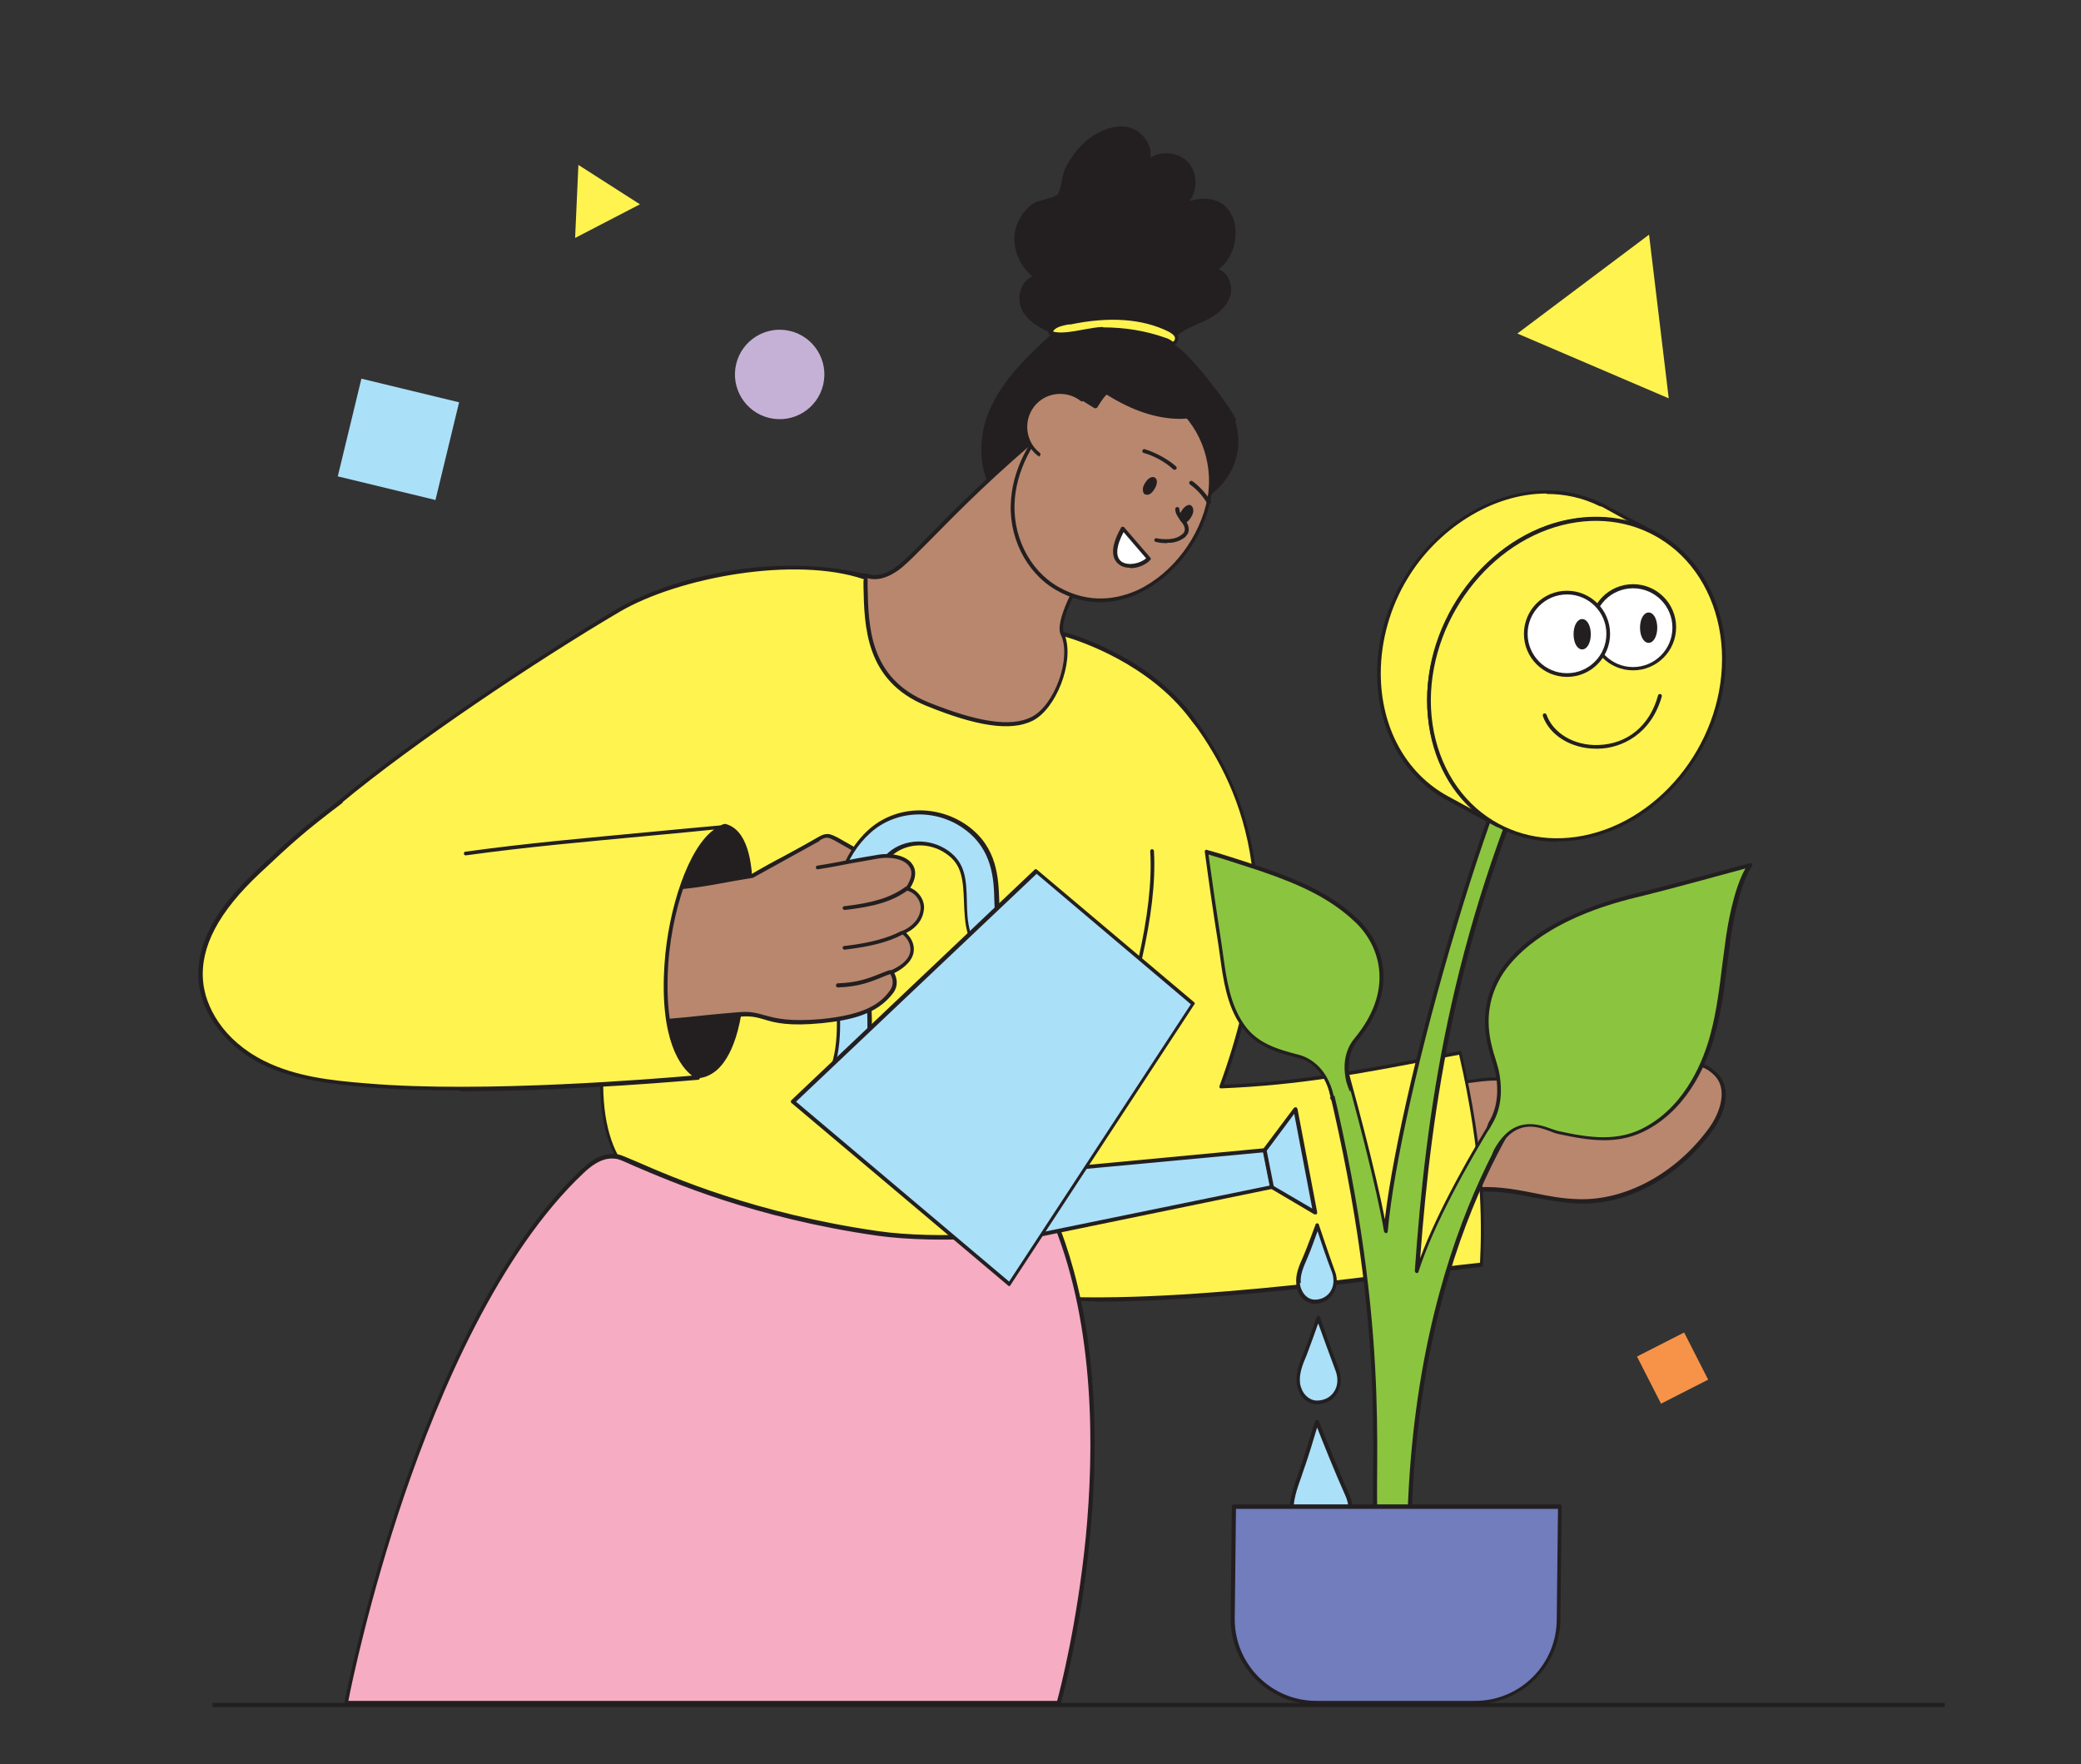
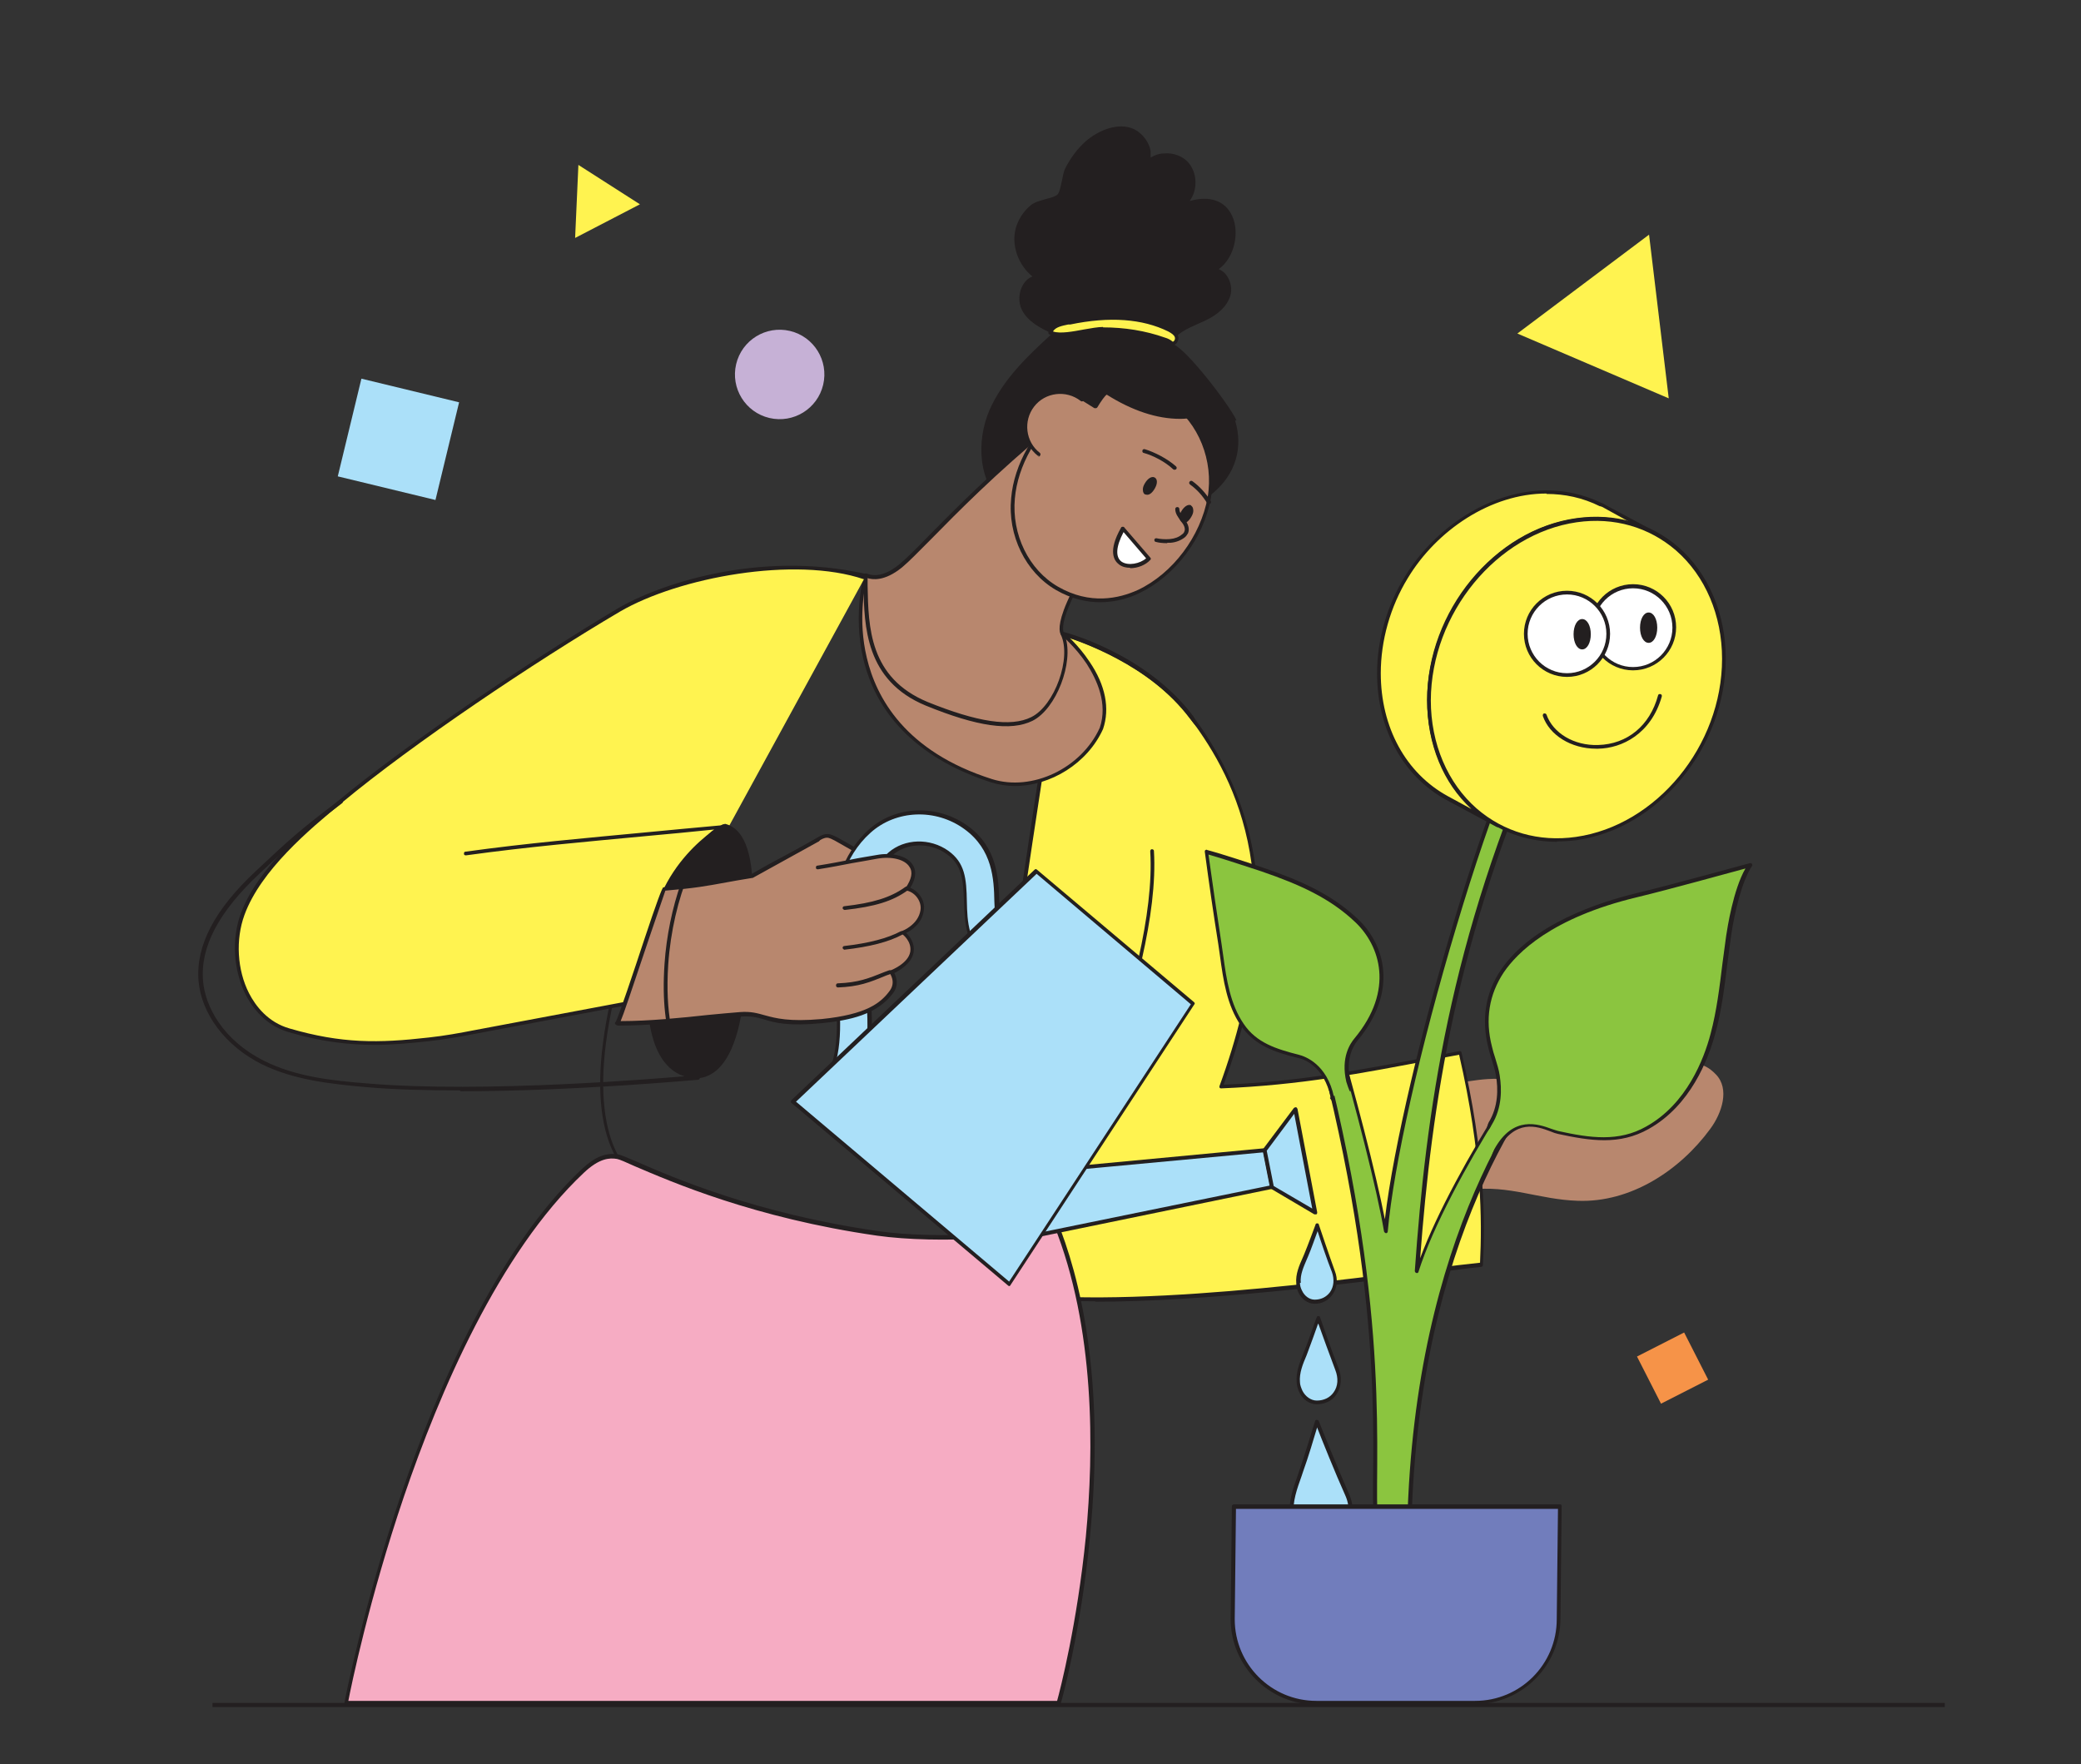
<svg xmlns="http://www.w3.org/2000/svg" id="Calque_1" version="1.1" viewBox="0 0 507.3 430">
  <rect x="0" y="0" width="507.3" height="430" fill="#333333" stroke="none" />
  <defs>
    <style>
      .st0 {
        fill: #c6b1d6;
      }

      .st1 {
        fill: #231f20;
      }

      .st2 {
        fill: none;
        stroke: #231f20;
        stroke-miterlimit: 10;
      }

      .st3 {
        fill: #abe0f9;
      }

      .st4 {
        fill: #fff;
      }

      .st5 {
        fill: #8bc53f;
      }

      .st6 {
        fill: #fff350;
      }

      .st7 {
        fill: #f69348;
      }

      .st8 {
        fill: #b8876e;
      }

      .st9 {
        fill: #f6acc3;
      }

      .st10 {
        fill: #717dbc;
      }
    </style>
  </defs>
  <g>
    <g>
      <g>
        <path class="st8" d="M401.5,266.8c-.2.1-.4.3-.6.4-7.9,5-19,.8-26.9-2.1-2.1-.8-4.1-1.5-6.3-1.9-3.3-.5-6.6-.1-9.9.4-7.1,1.1-14,2.8-20.9,4.8-1,9.2-1.9,17.6-3.8,26.7,8.5-1.4,16.7-4,25.2-5.1,9.6-1.2,16.9,2.4,26.3,2.7,12.9.5,24.9-7.4,32.3-17.5,2.9-3.9,4.8-9.8,1.4-13.3-6.4-6.7-12.1,1.4-16.9,4.8Z" />
-         <path class="st1" d="M333.1,295.7c-.1,0-.2,0-.3-.1-.1-.1-.2-.3-.1-.4,1.8-8.7,2.7-16.8,3.6-25.4v-1.3c.2-.2.3-.3.5-.4,7.5-2.2,14.4-3.8,21-4.8,3.2-.5,6.6-1,10-.4,2.2.4,4.3,1.1,6.4,1.9h.4c7.8,3,18.5,6.9,26.1,2.1.2-.1.4-.3.6-.4h0c.9-.7,1.9-1.5,3-2.4,4.1-3.5,9.1-7.9,14.5-2.3,3.4,3.6,1.8,9.6-1.4,13.9-8,11-20,17.7-31.5,17.7-.4,0-.8,0-1.1,0-3.9-.2-7.5-.9-10.9-1.5-5-1-9.8-1.9-15.3-1.2-4.8.6-9.6,1.7-14.2,2.8-3.6.8-7.3,1.7-11,2.3,0,0,0,0,0,0ZM337.3,268.8v1c-1,8.4-1.9,16.3-3.6,24.8,3.4-.6,6.9-1.4,10.3-2.2,4.7-1.1,9.5-2.2,14.3-2.8,5.7-.7,10.5.2,15.6,1.2,3.4.7,6.9,1.4,10.8,1.5,11.5.4,23.8-6.2,31.9-17.3,2.9-4,4.5-9.5,1.5-12.7-4.8-5-9.1-1.3-13.2,2.3-1.1.9-2.1,1.8-3.1,2.5h0c-.2.2-.4.3-.6.4-8,5-18.9,1-26.9-1.9h-.4c-2-.9-4.1-1.6-6.2-2-3.3-.5-6.6,0-9.7.4-6.5,1-13.2,2.6-20.6,4.7Z" />
      </g>
      <g>
        <path class="st6" d="M290.6,174.8c23.2,31.1,16.5,64.2,7.1,89.9,21.5-.9,37.4-4.3,58.3-8.2,5.7,24.3,5.8,40.9,5.2,51.7-19.4,2.1-94.7,14-124.1,5.5-3-.9,21.9-159.3,21.9-159.3,0,0,20.5,5.6,31.6,20.4Z" />
        <path class="st1" d="M267.1,317.2c-11.9,0-22.5-.8-30.1-3-.7-.2-1.4-.4,1.8-25.8,1.7-13.3,4.3-31.7,7.7-54.7,5.8-39.3,12-78.9,12-79.3,0-.1,0-.2.2-.3.1,0,.2,0,.4,0,.2,0,20.8,5.8,31.8,20.6h0c24,32.2,15.9,66.5,7.4,89.7,19-.8,33.3-3.6,51.3-7,2-.4,4.1-.8,6.2-1.2.2,0,.5.1.5.4,5.8,25,5.8,41.5,5.2,51.8,0,.2-.2.4-.4.4-3,.3-7.4.9-12.8,1.6-19.6,2.5-54,6.9-81.4,6.9ZM237.5,313.3c24.8,7.1,83-.4,110.9-4,5.2-.7,9.4-1.2,12.4-1.5.5-10.2.5-26.4-5.1-50.7-2,.4-3.9.7-5.8,1.1-18.3,3.5-32.8,6.3-52.2,7.1-.1,0-.3,0-.4-.2,0-.1-.1-.3,0-.4,17.6-48.1,4.4-74.1-7.1-89.5-9.8-13.2-27.6-19.1-30.8-20.1-9.6,61.5-23.3,153.5-22,158.3Z" />
      </g>
      <path class="st1" d="M301.4,102.5c-.4-1.4-4.9-7.8-9.2-12.8-4.2-4.9-6-5.9-6.9-6.1,1.6-2.3,3.9-3.4,6.6-4.6.6-.3,1.2-.5,1.8-.8,3.4-1.6,5.4-3.6,6.2-6,.5-1.6.2-3.6-.9-5.1-.5-.7-1.2-1.2-1.9-1.5,3.9-2.8,5.1-9,3.3-12.9-1.7-3.8-5.5-5.1-10.4-3.7.8-1.1,1.3-2.4,1.4-3.8.2-2.2-.5-4.3-1.9-5.8-1.4-1.4-3.5-2.2-5.7-2-1.2,0-2.3.4-3.3,1,0-.5,0-1,0-1.5-.3-2.2-2-4.4-4-5.4-3.8-1.8-8.7.2-11.9,3-2,1.8-3.7,4.1-5,6.7-.3.7-.5,1.7-.7,2.7-.3,1.4-.6,3-1.1,3.5-.5.5-1.6.8-2.8,1.1-1.3.4-2.7.7-3.7,1.5-1.8,1.5-3.1,3.5-3.7,5.7-1.1,4.2.7,9,4.1,11.7-.9.3-1.7,1-2.3,2-1.1,1.8-1.2,4.3-.3,6.1,1.4,2.8,4.3,4.4,7.4,5.8-5.7,5.2-12,11.1-15.3,18.7-3.2,7.4-2.9,17.8,3.9,23.4,3.7,3.1,8.7,4.2,13.1,4.8,2.7.4,5.6.6,8.6.6,10.4,0,21.8-2.5,29-8.7,5.4-4.6,7.3-10.9,5.3-17.6Z" />
      <g>
        <path class="st8" d="M219.6,137.9c-5.3,4.4-8.6,2.3-8.6,2.3,0,0-10.7,36.9,30.7,50.1,10.5,3.4,22.6-3.1,26.9-12.7,4-11.9-9.6-23.1-9.6-23.1,0,0-3.8-4.1,16.8-31.9,7.1-9.5-18.8-19.7-19.7-18.9-21,17.4-31.3,29.8-36.6,34.2Z" />
        <path class="st1" d="M247.5,191.6c-2,0-4-.3-5.9-.9-11.9-3.8-27-12.2-31.2-30.3-2.5-10.9.2-20.2.2-20.3,0-.1.1-.3.3-.3.1,0,.3,0,.4,0,.1,0,3.1,1.8,8-2.3h0c1.8-1.5,4.1-3.8,7.2-7,6.1-6.2,15.4-15.6,29.3-27.2,1.1-.9,12.6,3.9,18.1,9,3.9,3.7,4.7,7.3,2.3,10.5-19.1,25.7-17.1,30.9-16.9,31.3.4.4,3.6,3.1,6.3,7.2,3.9,5.7,5,11.4,3.3,16.4,0,0,0,0,0,0-3.8,8.4-12.8,13.9-21.6,13.9ZM211.3,140.9c-.5,2.1-2.2,10.2,0,19.4,2.3,9.8,9.4,22.9,30.5,29.6,9.8,3.1,21.8-2.6,26.3-12.5,2-5.9-.7-11.7-3.2-15.6-2.8-4.2-6.2-7-6.2-7,0,0,0,0,0,0-.4-.4-3.5-5.1,16.8-32.5,1.5-2,1.5-4.1.1-6.4-3.9-6.5-17.6-11.8-19.2-11.8s0,0,0,0c-13.9,11.5-23.1,20.9-29.2,27.1-3.2,3.2-5.5,5.6-7.3,7.1-4.3,3.5-7.3,3-8.5,2.6ZM256.3,104.1s0,0,0,0h0Z" />
      </g>
      <g>
-         <path class="st6" d="M290.6,174.8c-11.7-15.5-31.6-20.4-31.6-20.4,2.8,5.9-1.5,17.9-7.4,20.8-5.9,2.9-15.4.5-25.7-3.7-15.8-6.5-14.6-21.3-14.9-31.3-17,10.2-41.2,49.3-49.2,67.1-16.8,37.6-18.1,62.8-11.3,74.7,32.3,17,88.6,33.1,104.7,13.6,2.3-2.7,27.6-57.9,25.7-88.2l9.6-32.6Z" />
        <path class="st1" d="M229,305c-5.6,0-12.3-.6-20.1-2.1-18.6-3.4-41-11.3-58.5-20.5,0,0-.1-.1-.2-.2-3.6-6.3-4.8-16-3.2-28,1.7-13.5,6.6-29.3,14.5-47.1,7.8-17.5,32.2-57,49.3-67.3.1,0,.3,0,.5,0,.1,0,.2.2.2.4,0,.8,0,1.7,0,2.6.2,10,.4,22.4,14.6,28.3,12.1,4.9,20.3,6.2,25.3,3.7,5.7-2.8,9.9-14.5,7.2-20.1,0-.2,0-.4,0-.5.1-.1.3-.2.5-.2.2,0,20.2,5.1,31.8,20.6.2.2,1.2,2.4,1,2.6-.2.2-1.6-1.8-1.8-2-10-13.3-26.4-18.8-30.4-20,2.1,6.3-2.2,17.6-8,20.5-5.3,2.6-13.5,1.4-26-3.7-14.8-6.1-15-19.4-15.2-29.1,0-.6,0-1.2,0-1.8-16.9,10.8-40.6,49.3-48.3,66.4-7.9,17.7-12.8,33.5-14.5,46.9-1.5,11.7-.4,21.1,3,27.3,17.5,9.2,39.7,17,58.2,20.4,16,2.9,36.9,4.2,45.9-6.7,2.3-2.7,27.5-57.5,25.6-87.9,0-.3.2-.5.4-.5.3,0,.5.2.5.4,1.9,30.6-23.6,85.8-25.8,88.5-3.8,4.5-11.3,9.1-26.6,9.1Z" />
      </g>
      <g>
        <g>
          <path class="st8" d="M259.4,99.5c-6.8,5.3-11.8,13.7-12.5,21.9-.8,8.6,3.3,17.7,10.7,22,16.5,9.6,34.4-6,37.1-22.1,1.5-8.8-2.1-18.4-9.3-23.5-8.8-6.1-18.5-4.1-26,1.7Z" />
          <path class="st1" d="M268.2,146.8c-3.3,0-7-.8-10.8-3-7.4-4.3-11.8-13.3-10.9-22.4.7-8.2,5.6-16.8,12.7-22.3h0c8.6-6.7,18.5-7.3,26.5-1.7,7.3,5.1,11.1,14.7,9.5,23.9-1.7,9.8-8.7,19.1-17.5,23.3-2.5,1.2-5.8,2.2-9.6,2.2ZM259.7,99.9c-6.9,5.3-11.6,13.6-12.3,21.6-.8,8.8,3.4,17.4,10.5,21.5,7.8,4.5,14.9,2.9,19.5.8,8.5-4,15.3-13.1,17-22.6,1.5-8.9-2.2-18.1-9.2-23-7.8-5.4-17-4.8-25.4,1.7h0Z" />
        </g>
        <path class="st1" d="M293.9,93.1c-5.7-5.3-15.9-9.4-23.2-7.1-1.7.5-6.9,4.8-7.8,8.3-.3,1.2,0,2.3.7,3.2t3.2,2c.1,0,.2,0,.4,0,.1,0,.2-.1.3-.2.9-1.5,1.9-2.9,2.3-3.1,6.2,3.9,12.2,5.9,17.9,5.9,0,0,0,0,.1,0,4.9,0,8.2-2.6,8.2-5.1,0-1.3-.7-2.6-2.1-3.9Z" />
        <g>
          <path class="st8" d="M251.9,98.6c-2.9,3.7-2.3,9.1,1.5,12l10.5-13.4c-3.7-2.9-9.1-2.3-12,1.5Z" />
          <path class="st1" d="M253.3,111.1c-.1,0-.2,0-.3,0-3.9-3.1-4.6-8.7-1.5-12.6,3.1-3.9,8.7-4.6,12.6-1.5.2.2.2.5,0,.7-.2.2-.5.2-.7,0-3.5-2.7-8.6-2.1-11.3,1.4-2.7,3.5-2.1,8.6,1.4,11.3.2.2.2.5,0,.7,0,.1-.2.2-.4.2Z" />
        </g>
        <g>
          <path class="st1" d="M286.3,114.5c-.1,0-.2,0-.3-.1-2-1.9-5-3.4-7.2-4-.2,0-.4-.3-.3-.6,0-.2.3-.4.6-.3,2.3.7,5.5,2.3,7.6,4.2.2.2.2.5,0,.7,0,0-.2.1-.3.1Z" />
          <path class="st1" d="M294.7,122.9c-.2,0-.3,0-.4-.2-1.1-1.8-2.5-3.4-4.2-4.6-.2-.2-.3-.4-.1-.7.2-.2.4-.3.7-.1,1.8,1.3,3.3,3,4.5,4.9.1.2,0,.5-.2.6,0,0-.2,0-.2,0Z" />
          <g>
            <path class="st1" d="M281.5,116.4c-.7-.4-1.7.2-2.4,1.4-.3.5-.5,1-.5,1.5,0,.8.3,1.1.5,1.2.1,0,.3.1.5.1s.5,0,.9-.3c.4-.3.7-.7,1-1.2.7-1.2.7-2.3,0-2.7Z" />
            <path class="st1" d="M290.4,123.2c-.7-.4-1.7.2-2.4,1.4-.3.5-.5,1-.5,1.5,0,.8.8,1.4,1,1.4s.5,0,.9-.3c.4-.3.7-.7,1-1.2.3-.5.5-1,.5-1.5,0-.8-.3-1.1-.5-1.2Z" />
          </g>
          <path class="st1" d="M284.5,132.4c-1,0-2-.1-2.7-.3-.3,0-.4-.3-.4-.5,0-.3.3-.4.5-.4.9.2,2.1.3,3.3.2,1.2-.1,2.2-.5,2.9-1.1.3-.2.5-.4.6-.7.4-.8-.2-1.8-.7-2.4l-.2-.3c-.6-.8-1.3-1.7-1.3-2.8,0-.3.2-.5.5-.5h0c.3,0,.5.2.5.5,0,.8.6,1.5,1.1,2.2l.2.3c1,1.3,1.2,2.5.8,3.4-.2.3-.4.7-.8,1-.9.7-2.1,1.2-3.4,1.3-.3,0-.6,0-.8,0Z" />
          <g>
            <path class="st4" d="M273.8,128.9l6.3,7.3c-2.8,3.1-12.1,3.2-6.3-7.3Z" />
            <path class="st1" d="M275.5,138.4c-1,0-1.9-.2-2.7-.8-1.2-.9-2.8-3.2.5-9,0-.1.2-.2.4-.2.2,0,.3,0,.4.2l6.3,7.3c.2.2.2.4,0,.6-1.1,1.2-3,2-4.9,2ZM273.9,129.7c-1.9,3.6-2,6.1-.5,7.2,1.6,1.1,4.5.5,6-.8l-5.5-6.4Z" />
          </g>
        </g>
      </g>
      <g>
        <path class="st9" d="M84.4,415.1h173.7s19.2-68.5-1.1-117.8c.5,3.7-27.2,5.7-43,3.4-38-5.4-60.4-18.2-63.4-18.7-2.4-.4-5,.2-8.5,3.5-40.2,37.9-57.7,129.6-57.7,129.6Z" />
        <path class="st1" d="M258.1,415.5H84.4c-.1,0-.3,0-.4-.2,0-.1-.1-.2,0-.4,0-.2,4.5-23.3,13.8-50.7,8.6-25.3,23.2-59.6,44-79.2,3.2-3,5.9-4.1,8.9-3.6.7.1,2.2.8,4.6,1.8,8.7,3.8,28.9,12.6,58.8,16.9,6.9,1,16.4,1.2,25.6.7,8.8-.5,15.4-1.8,16.7-3.1.2-.2.2-.3.2-.4,0-.2.1-.5.3-.5.2,0,.5,0,.6.3,5.8,14.1,12,39,8.2,77.6-2.2,23.1-7,40.3-7.1,40.5,0,.2-.2.3-.5.3ZM84.9,414.6h172.8c.7-2.5,4.9-18.8,7-40,2-20.9,2.3-51-7.8-76.1-3.4,3.3-28.3,4.8-43.1,2.7-30-4.3-50.3-13.2-59-16.9-2.2-1-3.8-1.7-4.4-1.8-1.8-.3-4.3-.2-8.1,3.4-20.7,19.5-35.2,53.6-43.8,78.8-8.5,25-12.9,46.3-13.6,50Z" />
      </g>
      <g>
        <g>
          <path class="st6" d="M150.9,148.6c-22.1,13.2-51.5,33.1-67.9,46.7-8.8,7.3-19.9,16.8-23.9,27.5-3.9,10.7.4,25.2,11.4,28.4,12.3,3.6,21.3,3.7,34.1,2.2,3.8-.4,7.5-1.1,11.3-1.8,12.8-2.4,25.6-4.8,38.3-7.2l56.9-104.1c-26.1-5.9-50.9,2.8-60.2,8.3Z" />
          <path class="st1" d="M91.5,254.7c-6.7,0-13.3-.8-21.1-3.1-4.5-1.3-8.1-4.5-10.5-9.1-3-6-3.5-13.6-1.2-19.8,4.1-11.2,16.1-21.1,24-27.7,17.4-14.4,47.3-34.4,67.9-46.7,9.3-5.5,33.9-14.4,60.5-8.4.3,0,.4.3.4.6,0,.3-.7.8-.9.7-16.8-5.7-45.1-.5-59.5,7.9-20.7,12.2-50.5,32.2-67.8,46.6-7.9,6.5-19.7,16.4-23.7,27.3-2.2,6-1.8,13.4,1.1,19.1,1.6,3.1,4.6,7.1,9.9,8.6,12.7,3.7,21.7,3.6,33.9,2.2,3.8-.4,7.6-1.1,11.2-1.8l38.3-7.2c.3,0,.5.1.5.4,0,.3-.1.5-.4.5l-38.3,7.2c-3.7.7-7.5,1.4-11.3,1.8-4.7.5-8.9.9-13.2.9Z" />
        </g>
        <path class="st1" d="M176.6,200.9c-.1,0-.2,0-.3,0-.2,0-17.5,9.7-18,30.2,0,.4-.7,5.3-.6,11,.2,8.1,1.7,13.9,4.7,17.3,2,2.3,4.5,3.4,7.6,3.4,0,0,.1,0,.2,0,.6,0,2.5-.2,4.6-2,3.1-2.8,6.8-9.6,6.9-26.4.4-1.8,6-31-5-33.6Z" />
        <g>
          <path class="st8" d="M217.7,213.3c-.8-1.4-2.3-2.3-3.8-3.1-3.4-1.9-6.8-3.8-10.2-5.8-.7-.4-1.4-.8-2.2-.8-.8,0-1.6.4-2.3.8-5.4,3.2-10.7,5.7-16.1,8.9l29.7,6.9c1.8.3,3.7-.5,4.7-2s1.1-3.5.2-5.1Z" />
          <path class="st1" d="M213.6,220.9c-.3,0-.5,0-.8,0-.3,0-.4-.3-.4-.5,0-.3.3-.4.5-.4,1.6.3,3.3-.5,4.2-1.8.9-1.3,1-3.2.2-4.6-.8-1.3-2.3-2.2-3.6-2.9l-10.2-5.8c-.6-.3-1.3-.7-1.9-.7h0c-.7,0-1.4.4-2,.8-2.7,1.6-5.5,3.1-8.1,4.5-2.6,1.4-5.3,2.9-8.1,4.5-.2.1-.5,0-.6-.2-.1-.2,0-.5.2-.6,2.7-1.6,5.4-3.1,8.1-4.5,2.6-1.4,5.4-2.9,8.1-4.5.7-.4,1.5-.9,2.5-.9h0c.9,0,1.7.5,2.4.8l10.2,5.8c1.3.8,3,1.7,3.9,3.3,1,1.7.9,4-.2,5.6-1,1.4-2.6,2.3-4.3,2.3Z" />
        </g>
        <g>
          <g>
            <path class="st3" d="M203,267c-1.3-1.1-1.7-2.9-1-4.5,3.2-6.9,2.4-15.6,1.6-24.1-.5-4.8-.9-9.8-.6-14.6.4-6.4,2.2-15.3,8.9-21.3,6.4-5.7,16.3-6.1,23.5-.9,7.1,5.1,7.4,12.6,7.5,18,.1,4.7.4,6.8,2.2,7.8,1.8,1.1,2.4,3.4,1.3,5.2-1.1,1.8-3.4,2.4-5.2,1.3-5.5-3.3-5.7-9.3-5.8-14.1-.2-5.7-.5-9.3-4.3-12-4.3-3.1-10.3-2.9-14,.4-2.6,2.3-5.8,7-6.4,16-.2,4.2.2,8.7.6,13.4.9,9.5,1.8,19.2-2.3,28-.9,1.9-3.2,2.7-5.1,1.8-.3-.1-.6-.3-.8-.5Z" />
            <path class="st1" d="M205.5,268.3c-.6,0-1.2-.1-1.8-.4-.3-.2-.7-.4-.9-.6h0c-1.5-1.2-1.9-3.3-1.1-5.1,3.2-6.8,2.4-15.5,1.6-23.8-.5-4.9-.9-9.9-.6-14.6.4-6.5,2.3-15.5,9.1-21.6,6.6-5.9,16.7-6.2,24.1-.9,7.3,5.3,7.5,12.8,7.7,18.4.1,4.5.3,6.5,1.9,7.5,1,.6,1.7,1.5,1.9,2.6.3,1.1.1,2.3-.5,3.2-.6,1-1.5,1.7-2.6,1.9-1.1.3-2.3.1-3.2-.5-5.8-3.5-5.9-9.6-6.1-14.5-.2-5.5-.5-9.1-4.2-11.7-4.1-3-9.9-2.8-13.4.4-2.6,2.3-5.7,6.9-6.2,15.7-.2,4.1.2,8.6.6,13.3.9,9.5,1.8,19.4-2.4,28.3-.7,1.5-2.3,2.5-3.9,2.5ZM203.3,266.6c.2.2.5.3.7.5,1.7.8,3.7,0,4.4-1.6,4.1-8.7,3.2-18.4,2.3-27.8-.4-4.8-.9-9.3-.6-13.5.5-9.2,3.8-14,6.5-16.4,3.9-3.4,10.1-3.6,14.6-.4,4,2.9,4.4,6.6,4.5,12.4.1,4.7.3,10.6,5.6,13.8.8.5,1.7.6,2.5.4.9-.2,1.6-.8,2.1-1.5.5-.8.6-1.7.4-2.5-.2-.9-.8-1.6-1.5-2.1-2-1.2-2.2-3.3-2.4-8.2-.1-5.3-.4-12.6-7.3-17.6-7-5.1-16.7-4.7-22.9.9-6.6,5.9-8.4,14.6-8.7,20.9-.3,4.7.2,9.7.6,14.5.8,8.5,1.6,17.3-1.7,24.3-.6,1.4-.3,3,.9,4h0Z" />
          </g>
          <g>
            <polygon class="st3" points="247.9 302.1 310.1 289.4 308.3 280.4 260.5 284.9 247.9 302.1" />
            <path class="st1" d="M247.9,302.6c-.2,0-.3,0-.4-.2-.1-.2,0-.4,0-.5l12.6-17.3c0-.1.2-.2.3-.2l47.8-4.5c.2,0,.5.1.5.4l1.8,9c0,.3-.1.5-.4.5l-62.2,12.8s0,0,0,0ZM260.7,285.3l-11.8,16.1,60.6-12.4-1.6-8.1-47.2,4.4Z" />
          </g>
          <g>
            <polygon class="st3" points="308.3 280.4 315.8 270.4 320.6 295.5 310.1 289.4 308.3 280.4" />
            <path class="st1" d="M320.6,296c0,0-.2,0-.2,0l-10.5-6.2c-.1,0-.2-.2-.2-.3l-1.8-9c0-.1,0-.3,0-.4l7.5-10c.1-.1.3-.2.5-.2.2,0,.3.2.4.4l4.8,25.2c0,.2,0,.4-.2.5,0,0-.2,0-.3,0ZM310.5,289.1l9.4,5.5-4.4-23.1-6.7,9,1.7,8.6Z" />
          </g>
          <g>
            <polygon class="st3" points="246.1 313.1 193.3 268.5 252.7 212.3 291 244.6 246.1 313.1" />
            <path class="st1" d="M246.1,313.5c-.1,0-.2,0-.3-.1l-52.8-44.5c-.1,0-.2-.2-.2-.3,0-.1,0-.3.1-.4l59.3-56.2c.2-.2.4-.2.6,0l38.3,32.3c.2.2.2.4,0,.6l-44.8,68.4c0,.1-.2.2-.3.2,0,0,0,0,0,0ZM194,268.5l52,43.9,44.3-67.6-37.6-31.8-58.6,55.5Z" />
          </g>
        </g>
        <g>
          <path class="st8" d="M221,216.6c4.3-6.2-1.7-8.8-7.3-7.8-5.5,1-9,1.7-14.5,2.6l.2-6.9-16.1,8.9c-10,1.7-11.5,2.3-21.5,3.2-.3,0-10.7,32.6-11.4,32.7,10.3,0,22.5-1.6,29.9-2.2,6.5-.5,6.3,3,19.9,1.6,6.5-.6,13.1-1.9,17-7.1,1.9-2.5,0-4.8,0-4.8,0,0,4.4-1.7,5-4.8.5-3-2.2-4.8-2.2-4.8,0,0,4.1-1.5,4.7-5.5.3-2.3-1.4-4.6-3.6-5.2Z" />
          <path class="st1" d="M150.4,249.9c-.2,0-.4-.2-.5-.4,0-.2,0-.3.2-.4.6-1,4.4-12.3,7.1-20.5q4.1-12.3,4.5-12.3c7.3-.7,10-1.2,15-2,1.8-.3,3.8-.7,6.4-1.1l16.1-8.9c.2-.1.5,0,.6.2.1.2,0,.5-.2.6l-16.1,8.9s0,0-.1,0c-2.6.4-4.7.8-6.4,1.1-4.9.9-7.6,1.4-14.8,2-.4,1.1-2.2,6.5-4,11.7-4.6,13.7-6.2,18.5-6.9,20.1,7,0,14.9-.8,21.3-1.5,2.9-.3,5.5-.5,7.8-.7,2.7-.2,4.3.3,6.1.8,2.6.7,5.8,1.6,13.8.9,10.9-1.1,14.4-3.9,16.6-6.9,1.6-2.2,0-4.2,0-4.3,0-.1-.1-.3,0-.4,0-.1.1-.3.3-.3,0,0,4.2-1.6,4.7-4.5.4-2.6-1.9-4.3-2-4.3-.1,0-.2-.3-.2-.4,0-.2.1-.3.3-.4,0,0,3.9-1.5,4.4-5.1.3-2-1.2-4.2-3.3-4.7-.1,0-.3-.1-.3-.3,0-.1,0-.3,0-.4,1.4-2.1,1.8-3.8.9-5.1-1.1-1.8-4.3-2.6-7.8-2-2.3.4-4.3.8-6.2,1.1-2.6.5-5.1,1-8.3,1.5-.3,0-.5-.1-.5-.4,0-.3.1-.5.4-.5,3.2-.5,5.7-1,8.3-1.5,1.9-.4,3.9-.7,6.2-1.1,3.2-.6,7.2,0,8.7,2.4.7,1.1,1.1,2.9-.6,5.6,2.2.9,3.7,3.3,3.3,5.5-.4,3.2-3,4.9-4.3,5.5.8.8,2.2,2.4,1.8,4.8-.5,2.7-3.5,4.4-4.7,5,.5.9,1.2,2.9-.3,4.9-4,5.3-10.6,6.6-17.3,7.3-8.2.8-11.5-.1-14.1-.9-1.7-.5-3.2-.9-5.7-.7-2.2.2-4.9.4-7.8.7-6.7.7-15,1.5-22.2,1.5ZM150.2,248.9h0,0Z" />
        </g>
        <path class="st1" d="M205.9,221.8c-.2,0-.4-.2-.5-.4,0-.3.2-.5.4-.5,7-.8,11.3-2.1,14.9-4.7.2-.2.5-.1.7.1.2.2.1.5-.1.7-3.7,2.7-8.1,4-15.3,4.8,0,0,0,0,0,0Z" />
        <path class="st1" d="M205.9,231.5c-.2,0-.4-.2-.5-.4,0-.3.2-.5.4-.5,6.1-.7,10.6-1.9,13.8-3.6.2-.1.5,0,.6.2.1.2,0,.5-.2.6-3.3,1.8-8,3-14.2,3.7,0,0,0,0,0,0Z" />
        <path class="st1" d="M204.3,240.7c-.3,0-.5-.2-.5-.5,0-.3.2-.5.4-.5,5.1-.2,7.5-1.2,11.5-2.8l1.1-.4c.2,0,.5,0,.6.3,0,.2,0,.5-.3.6l-1.1.4c-4.1,1.7-6.6,2.7-11.8,2.9,0,0,0,0,0,0Z" />
        <g>
-           <path class="st6" d="M176.5,201.3c-22,2.2-41.5,3.6-63.3,6.5l-30.2-12.6c-9.3,7-12,9.5-20.2,17.2-7.5,7.1-14.8,16.2-13.9,26.5.7,8.7,7.3,16,15.1,19.9,7.8,3.9,16.7,4.9,25.3,5.6,31.6,2.7,80.6-2,80.6-2,0,0-9.3-3.6-7.7-27.6,1-15.3,7.3-31.9,14.3-33.5Z" />
          <path class="st1" d="M112.1,265.8c-8,0-15.9-.2-22.8-.8-9-.8-17.8-1.8-25.5-5.6-8.8-4.4-14.7-12.2-15.4-20.3-.7-8.6,3.9-17.4,14.1-26.9,8-7.5,10.7-10,20.3-17.2.2-.2.5-.1.7,0,.2.2.1.5,0,.7-9.5,7.2-12.2,9.7-20.2,17.2-10,9.4-14.5,17.9-13.8,26.2.5,6.1,4.7,14.4,14.9,19.5,7.6,3.8,16.2,4.8,25.2,5.5,28.2,2.4,70.9-1.2,79.1-1.9-2.6-2-8-8.4-6.7-27.3.9-13.3,5.8-28.3,12.1-32.7-5.7.6-11.2,1.1-16.6,1.6-14.8,1.4-28.7,2.6-43.9,4.7-.3,0-.5-.1-.5-.4,0-.3.1-.5.4-.5,15.2-2.1,29.2-3.3,43.9-4.7,6.2-.6,12.7-1.2,19.3-1.8.2,0,.5.1.5.4,0,.2-.1.5-.4.5-6.3,1.4-12.8,16.9-13.9,33.1-.8,12.2,1.3,19,3.1,22.5,2,3.8,4.3,4.7,4.3,4.7.2,0,.3.3.3.5,0,.2-.2.4-.4.4-.4,0-30,2.8-57.9,2.8Z" />
        </g>
        <g>
          <path class="st3" d="M316.5,312.8c0,.7.2,1.4.5,2,.6,1.4,2,2.5,3.5,2.5,3.7.1,6-3.5,4.6-7.3-1.6-4.1-3.9-11.3-3.9-11.3,0,0-1.8,4.9-2.8,7.3-.9,2.1-2,4.4-1.9,6.8Z" />
          <path class="st1" d="M320.6,317.8c0,0-.1,0-.2,0-1.6,0-3.2-1.2-3.9-2.8-.3-.7-.5-1.4-.5-2.2h0c-.2-2.2.7-4.3,1.6-6.3.1-.2.2-.5.3-.7,1-2.4,2.8-7.3,2.8-7.3,0-.2.2-.3.4-.3.2,0,.4.1.4.3,0,0,2.4,7.2,3.9,11.3.8,2,.6,4.2-.6,5.8-1,1.4-2.5,2.2-4.3,2.2ZM316.9,312.7c0,.7.2,1.3.5,1.9.6,1.3,1.8,2.2,3.1,2.2,1.5,0,2.8-.6,3.7-1.8,1-1.4,1.1-3.2.5-4.9-1.2-3-2.8-7.8-3.5-10-.6,1.6-1.6,4.5-2.3,6.1-.1.2-.2.5-.3.7-.8,1.9-1.7,3.8-1.5,5.8h0Z" />
        </g>
        <g>
          <path class="st3" d="M316.4,336.9c0,.8.3,1.5.6,2.2.7,1.5,2.2,2.7,3.9,2.7,4.1,0,6.6-4,4.9-8.2-1.8-4.5-4.5-12.4-4.5-12.4,0,0-1.9,5.5-3,8.1-1,2.4-2.2,4.9-1.9,7.5Z" />
          <path class="st1" d="M321,342.3s0,0,0,0c-1.8,0-3.5-1.2-4.3-3-.3-.7-.6-1.6-.6-2.4h0c-.2-2.4.7-4.7,1.6-6.9.1-.3.2-.5.3-.8,1.1-2.6,2.9-8.1,3-8.1,0-.2.2-.3.4-.3h0c.2,0,.4.1.4.3,0,0,2.7,7.9,4.5,12.4.9,2.2.7,4.6-.5,6.4-1.1,1.6-2.8,2.4-4.8,2.4ZM321.3,322.7c-.6,1.8-1.8,5-2.5,6.9-.1.3-.2.5-.3.8-.9,2.1-1.8,4.3-1.6,6.5h0c0,.7.3,1.4.6,2.1.7,1.4,2.1,2.4,3.5,2.4,1.7,0,3.2-.7,4.1-2,1.1-1.5,1.2-3.5.4-5.5-1.3-3.4-3.2-8.7-4.1-11.2Z" />
        </g>
        <g>
          <path class="st3" d="M315,369.4c.1,1.1.5,2.2,1,3.2,1.1,2.1,3.4,3.7,5.8,3.7,5.9-.2,9.3-6.1,6.6-12.1-2.9-6.5-7.3-17.7-7.3-17.7,0,0-2.4,8-3.8,12-1.2,3.5-2.8,7.2-2.3,11Z" />
          <path class="st1" d="M321.6,376.8c-2.4,0-4.8-1.6-6.1-3.9-.5-1-.9-2.2-1-3.4h0c-.5-3.5.8-6.8,1.9-10,.1-.4.3-.8.4-1.2,1.4-3.9,3.7-11.8,3.8-11.9,0-.2.2-.3.4-.3.2,0,.4.1.5.3,0,.1,4.5,11.3,7.3,17.6,1.4,3.1,1.3,6.5-.4,9.1-1.4,2.3-3.9,3.7-6.7,3.7,0,0-.1,0-.2,0ZM321.1,347.9c-.7,2.4-2.3,7.7-3.4,10.7-.1.4-.3.8-.4,1.2-1.1,3.1-2.3,6.3-1.9,9.6h0c.1,1.1.5,2.1,1,3.1,1.1,2.1,3.2,3.4,5.2,3.4,0,0,0,0,.1,0,2.5,0,4.7-1.3,5.9-3.3,1.4-2.3,1.6-5.4.3-8.2-2.3-5.1-5.6-13.3-6.8-16.4Z" />
        </g>
      </g>
      <g>
        <g>
          <g>
            <path class="st5" d="M381.9,248.3c-1.9-1.4-29.5,39.4-36.6,61.7,2.5-35.4,7.6-79,31.4-132,1-2.1,2-9.5.3-7.9-11,10.3-36.2,95.6-39.4,130.3-3.6-21.3-21.2-81.9-23.4-81.3-2.3.6-3.3-1.1-2.6,1.1,25.4,78.7,23.7,119.9,23.5,145.2,0,.6.2,7.6.2,7.6l8-.3s.3-6.7.3-7.5c2.9-58.3,23.7-94.8,39.1-111,1.6-1.7,1-4.5-.8-5.9Z" />
            <path class="st1" d="M335.3,373.4c-.1,0-.2,0-.3-.1,0,0-.1-.2-.1-.3,0-.3-.2-7-.2-7.6,0-1.2,0-2.4,0-3.6.3-24.9.7-66.5-23.5-141.4-.2-.7-.4-1.3,0-1.6.3-.3.6-.2,1.1-.1.5,0,1.1.2,1.9,0,.1,0,.3,0,.5.1,2.9,1.9,18.4,55.3,22.9,78.4,4.2-35.5,28-116.9,39.2-127.3.6-.5,1-.3,1.2-.2,1.2.9,0,7.1-.7,8.7-22.3,49.6-28.3,91-31.1,128.3,8.4-22.6,32.2-57.6,35.5-58.7.3-.1.6,0,.7,0h0c1.1.8,1.8,2.1,1.9,3.5,0,1.2-.3,2.3-1,3.1-8.3,8.8-35.7,42.6-39,110.7,0,.8-.3,7.5-.3,7.5,0,.2-.2.4-.5.4l-8,.3s0,0,0,0ZM311.9,219.5c0,.1,0,.3.2.5,24.3,75.1,23.8,116.8,23.6,141.7,0,1.2,0,2.4,0,3.6,0,.5.1,5.5.2,7.1l7.1-.3c0-1.5.3-6.4.3-7.1,3.3-68.4,30.9-102.5,39.2-111.3.6-.6.9-1.5.8-2.4,0-1.1-.6-2.1-1.5-2.7-3,1.3-29,39.3-36,61.4,0,.2-.3.4-.5.3-.2,0-.4-.3-.4-.5,2.7-38.3,8.4-80.8,31.5-132.2.8-1.8,1.4-6.4,1.1-7.4,0,0,0,0,0,0-5,4.6-13.6,26-22.5,55.8-8.7,29-15.3,58.2-16.7,74.2,0,.2-.2.4-.4.4-.2,0-.4-.2-.5-.4-3.5-20.8-20.2-78.2-23-80.9-1,.2-1.7,0-2.2,0,0,0,0,0,0,0ZM381.6,248.7h0s0,0,0,0c0,0,0,0,0,0Z" />
          </g>
          <g>
            <path class="st10" d="M300.8,367.3l-.3,27.4c0,11.3,9.1,20.4,20.4,20.4h38.7c11.3,0,20.4-9.1,20.4-20.4l.3-27.4h-79.5Z" />
            <path class="st1" d="M359.6,415.5h-38.7c-11.5,0-20.9-9.4-20.9-20.9l.3-27.4c0-.3.2-.5.5-.5h79.5c.1,0,.2,0,.3.1,0,0,.1.2.1.3l-.3,27.4c0,11.5-9.4,20.9-20.9,20.9ZM301.3,367.8l-.3,26.9c0,11,8.9,19.9,19.9,19.9h38.7c11,0,19.9-8.9,19.9-19.9l.3-26.9h-78.5Z" />
          </g>
          <g>
            <g>
              <path class="st6" d="M387.4,126.5c5.5-.3,11.3.9,16.2,3.6,0,0,0,0,0,0l-12.3-6.6c-.4-.2-.7-.4-1.1-.6,0,0,0,0,0,0,0,0,0,0-.1,0-17.7-8.5-37.9,2.2-47.3,17.8-4.2,7-6.7,15.2-6.7,23.4,0,13.8,6.6,25,16.7,30.5l12.3,6.6c-10-5.5-16.7-16.6-16.7-30.5,0-21.2,17-43.1,39-44.1Z" />
              <path class="st1" d="M365.1,201.6c0,0-.2,0-.2,0h0s0,0,0,0l-12.3-6.6c-10.6-5.8-16.9-17.3-16.9-30.9,0-8.1,2.4-16.5,6.8-23.6,9.5-15.6,30-26.6,47.9-17.9h.1c.4.2.8.4,1.1.6l12.3,6.6-.4.8h0c-4.7-2.6-10.4-3.8-16-3.5-10.3.5-20,5.6-27.4,14.4-7.1,8.3-11.1,19-11.1,29.3,0,13.2,6.1,24.4,16.4,30h0s0,0,0,0c.2.1.3.4.2.6,0,.2-.2.2-.4.2ZM377,120.3c-13.6,0-26.8,9-33.8,20.6-4.3,7-6.6,15.3-6.6,23.2,0,13.2,6.1,24.4,16.4,30l5.7,3.1c-6.9-6.3-10.8-15.8-10.8-26.5,0-10.5,4.2-21.4,11.4-29.9,7.6-9,17.6-14.2,28.1-14.7v.5s0-.5,0-.5c3.2-.2,6.5.2,9.6,1l-5.8-3.2c-.3-.2-.7-.4-1.1-.5h-.1c-4.2-2.1-8.6-3-13-3Z" />
            </g>
            <g>
              <path class="st6" d="M384.4,126.8c19.9-2.8,35.9,12.3,35.9,33.7,0,21.4-16.2,41.1-36,43.9-19.9,2.8-35.9-12.3-35.9-33.8,0-21.4,16.2-41.1,36-43.9Z" />
              <path class="st1" d="M379.6,205.2c-7.5,0-14.6-2.6-20.2-7.5-7.3-6.4-11.5-16.3-11.5-27.1,0-21.6,16.4-41.5,36.4-44.3h0c9.3-1.3,18.1,1.2,24.9,7.1,7.3,6.4,11.5,16.3,11.5,27.1,0,21.6-16.4,41.5-36.4,44.3-1.6.2-3.2.3-4.7.3ZM384.4,126.8v.5c-19.5,2.8-35.5,22.2-35.6,43.4,0,10.6,4.1,20.2,11.2,26.4,6.6,5.7,15.1,8.2,24.2,6.9,19.6-2.8,35.6-22.2,35.6-43.4,0-10.6-4.1-20.2-11.2-26.4-6.6-5.7-15.1-8.2-24.2-6.9v-.5Z" />
            </g>
          </g>
          <g>
            <path class="st5" d="M399,218.3c-11.5,2.8-26,8.5-32.8,18.5-3.4,5-4.9,11.1-3,18.5.6,2.4,1.5,4.6,1.9,7,.6,3.6.5,7.9-1.9,11.6l1.4,6.4c5.3-9.5,12.3-4.7,15.1-4.1,7.5,1.6,14.7,2.8,21.8-1.1,8.4-4.7,13.5-13.8,15.9-22.8,2.1-7.9,2.7-16,3.8-24,.6-3.9,2.3-12.9,5.2-17.2,0,0-18.3,5.1-27.6,7.3Z" />
            <path class="st1" d="M363.7,281.9c-.2-.1.5-1.6.6-1.8,4.6-8.3,10.7-6.1,14-4.9.6.2,1.2.4,1.6.5,7.7,1.7,14.7,2.7,21.4-1.1,9.9-5.5,14.1-16.5,15.7-22.6,1.5-5.6,2.2-11.5,2.9-17.2.3-2.2.6-4.5.9-6.7.3-1.9,1.7-11.2,4.7-16.4-4.1,1.1-18.5,5.1-26.4,7-20.9,5-29.3,13.6-32.5,18.3-3.6,5.4-4.6,11.5-2.9,18.1.2.9.5,1.9.8,2.8.4,1.4.9,2.8,1.1,4.3.5,3.2.6,7.8-1.9,11.9-.1.2-1,1.8-1.3,1.7-.2-.1.3-1.9.5-2.2,2.4-3.9,2.3-8.3,1.8-11.3-.2-1.4-.7-2.8-1.1-4.2-.3-.9-.6-1.9-.8-2.8-1.7-6.9-.7-13.3,3.1-18.9,7.5-11.1,23.9-16.5,33.1-18.7,9.2-2.2,27.4-7.3,27.6-7.3.2,0,.4,0,.5.2.1.2.1.4,0,.5-2.5,3.7-4.3,11.5-5.1,17-.3,2.2-.6,4.5-.9,6.7-.7,5.7-1.4,11.6-3,17.3-1.7,6.2-6,17.4-16.2,23.1-7.1,4-14.2,2.9-22.1,1.2-.5-.1-1.1-.3-1.8-.6-3.4-1.3-8.6-3.1-12.9,4.5,0,.2-1.3,1.4-1.4,1.3Z" />
          </g>
          <g>
            <path class="st5" d="M330.8,224.3c-6.6-6.3-14.5-9.6-23-12.5-2.1-.7-9.3-3.1-13.6-4.3,1,7.6,2.1,15.1,3.3,22.6,1,6.6,1.6,14,5.5,19.6,3.3,4.8,8.4,6.4,13.7,7.7,2,.5,6.7,2.7,8.2,10l3.9-3.9c-1.1-4.8.1-8.3,1.8-10.3,9.2-11.1,7.2-22.3.2-28.9Z" />
            <path class="st1" d="M324.4,267.5c-1.6-7.5-6.4-9.3-7.9-9.6-5.7-1.4-10.6-3-14-7.9-3.4-4.9-4.3-11.1-5.1-17-.1-.9-.3-1.9-.4-2.8-1.2-7.5-2.3-15.1-3.3-22.6,0-.2,0-.3.2-.4.1-.1.3-.1.4,0,4.1,1.1,11.3,3.5,13.6,4.3,9.4,3.2,16.9,6.6,23.2,12.6,6.3,6,10,17.3-.2,29.6-.9,1.1-3,4.4-1.7,9.9,0,.3.2,2.4,0,2.5-.3,0-.9-2.2-1-2.4-1.4-6,1-9.4,2-10.6,9.8-11.8,6.2-22.6.2-28.3-6.2-5.9-13.6-9.2-22.9-12.4-2.2-.7-8.7-2.9-12.9-4.1,1,7.3,2.1,14.7,3.2,21.9.1.9.3,1.9.4,2.8.8,5.8,1.7,11.8,5,16.6,3.1,4.6,7.9,6.1,13.4,7.5,1.6.4,6.9,2.3,8.6,10.3,0,.3.3,1.4,0,1.5,0,0-1-1.1-1-1.3Z" />
          </g>
        </g>
        <path class="st1" d="M389.1,182.5c-6.1,0-11.4-3.3-13-8,0-.2,0-.5.3-.6.2,0,.5,0,.6.3,1.6,4.5,6.7,7.6,12.6,7.4,7.1-.2,12.6-4.7,14.6-12.1,0-.2.3-.4.6-.3.2,0,.4.3.3.6-2.6,9.1-9.7,12.6-15.5,12.7-.2,0-.3,0-.5,0Z" />
        <g>
          <g>
            <circle class="st4" cx="398.1" cy="152.9" r="10" />
            <path class="st1" d="M398.1,163.4c-5.8,0-10.5-4.7-10.5-10.5s4.7-10.5,10.5-10.5,10.5,4.7,10.5,10.5-4.7,10.5-10.5,10.5ZM398.1,143.4c-5.3,0-9.6,4.3-9.6,9.6s4.3,9.6,9.6,9.6,9.6-4.3,9.6-9.6-4.3-9.6-9.6-9.6Z" />
          </g>
          <g>
            <path class="st1" d="M403.5,153c0,1.8-.7,3.3-1.6,3.3s-1.6-1.5-1.6-3.3.7-3.3,1.6-3.3,1.6,1.5,1.6,3.3Z" />
            <path class="st1" d="M401.9,156.7c-1.2,0-2.1-1.6-2.1-3.7s.9-3.7,2.1-3.7,2.1,1.6,2.1,3.7-.9,3.7-2.1,3.7ZM401.9,150.2c-.5,0-1.2,1.1-1.2,2.8s.7,2.8,1.2,2.8,1.2-1.1,1.2-2.8-.7-2.8-1.2-2.8Z" />
          </g>
        </g>
        <g>
          <g>
            <circle class="st4" cx="382" cy="154.5" r="10" />
            <path class="st1" d="M382,165c-5.8,0-10.5-4.7-10.5-10.5s4.7-10.5,10.5-10.5,10.5,4.7,10.5,10.5-4.7,10.5-10.5,10.5ZM382,144.9c-5.3,0-9.6,4.3-9.6,9.6s4.3,9.6,9.6,9.6,9.6-4.3,9.6-9.6-4.3-9.6-9.6-9.6Z" />
          </g>
          <g>
            <path class="st1" d="M387.3,154.5c0,1.8-.7,3.3-1.6,3.3s-1.6-1.5-1.6-3.3.7-3.3,1.6-3.3,1.6,1.5,1.6,3.3Z" />
            <path class="st1" d="M385.7,158.3c-1.2,0-2.1-1.6-2.1-3.7s.9-3.7,2.1-3.7,2.1,1.6,2.1,3.7-.9,3.7-2.1,3.7ZM385.7,151.7c-.5,0-1.2,1.1-1.2,2.8s.7,2.8,1.2,2.8,1.2-1.1,1.2-2.8-.7-2.8-1.2-2.8Z" />
          </g>
        </g>
      </g>
      <g>
        <path class="st6" d="M283.8,82.7c.7.2,1.3.5,1.8,1,.8.2,1.4-.9,1.2-1.7-.3-.8-1.1-1.3-1.8-1.6-7.4-3.7-16.1-3.4-24.2-1.7-1.7.4-4.2.7-4.8,2.5,2.9,1.5,9.5-.9,12.8-.9,5.1,0,10.1.8,15,2.5Z" />
        <path class="st1" d="M285.8,84.1c0,0-.2,0-.3,0,0,0-.2,0-.2-.1-.4-.4-1-.6-1.6-.9-4.7-1.6-9.7-2.4-14.8-2.4h0c-1.2,0-2.8.3-4.5.6-3.3.6-6.6,1.2-8.6.2-.2-.1-.3-.3-.2-.6.6-1.9,2.9-2.4,4.6-2.7.2,0,.3,0,.5,0,9.8-2,18-1.4,24.5,1.8.8.4,1.7,1,2,1.9.2.6,0,1.3-.4,1.8-.3.3-.7.5-1,.5ZM268.9,79.8h0c5.2,0,10.3.8,15.1,2.5.7.2,1.3.5,1.9,1,.1,0,.2-.1.3-.2.2-.2.3-.6.2-.9-.2-.6-.9-1-1.6-1.4-6.3-3.1-14.3-3.7-23.9-1.7-.2,0-.3,0-.5,0-1.4.3-3.1.6-3.7,1.7,1.8.6,4.9,0,7.6-.5,1.7-.3,3.4-.6,4.6-.6Z" />
      </g>
    </g>
    <rect class="st7" x="401.3" y="327.1" width="12.9" height="12.9" transform="translate(-107 221.4) rotate(-27)" />
    <circle class="st0" cx="190" cy="91.2" r="10.9" transform="translate(57.6 255.2) rotate(-76.7)" />
    <polygon class="st6" points="402 57.2 369.9 81.3 406.8 97.1 402 57.2" />
    <polygon class="st6" points="141 40.2 140.2 58 156 49.8 141 40.2" />
    <rect class="st3" x="84.9" y="94.9" width="24.5" height="24.5" transform="translate(27.9 -19.9) rotate(13.6)" />
  </g>
  <line class="st2" x1="51.8" y1="415.6" x2="474.1" y2="415.6" />
</svg>